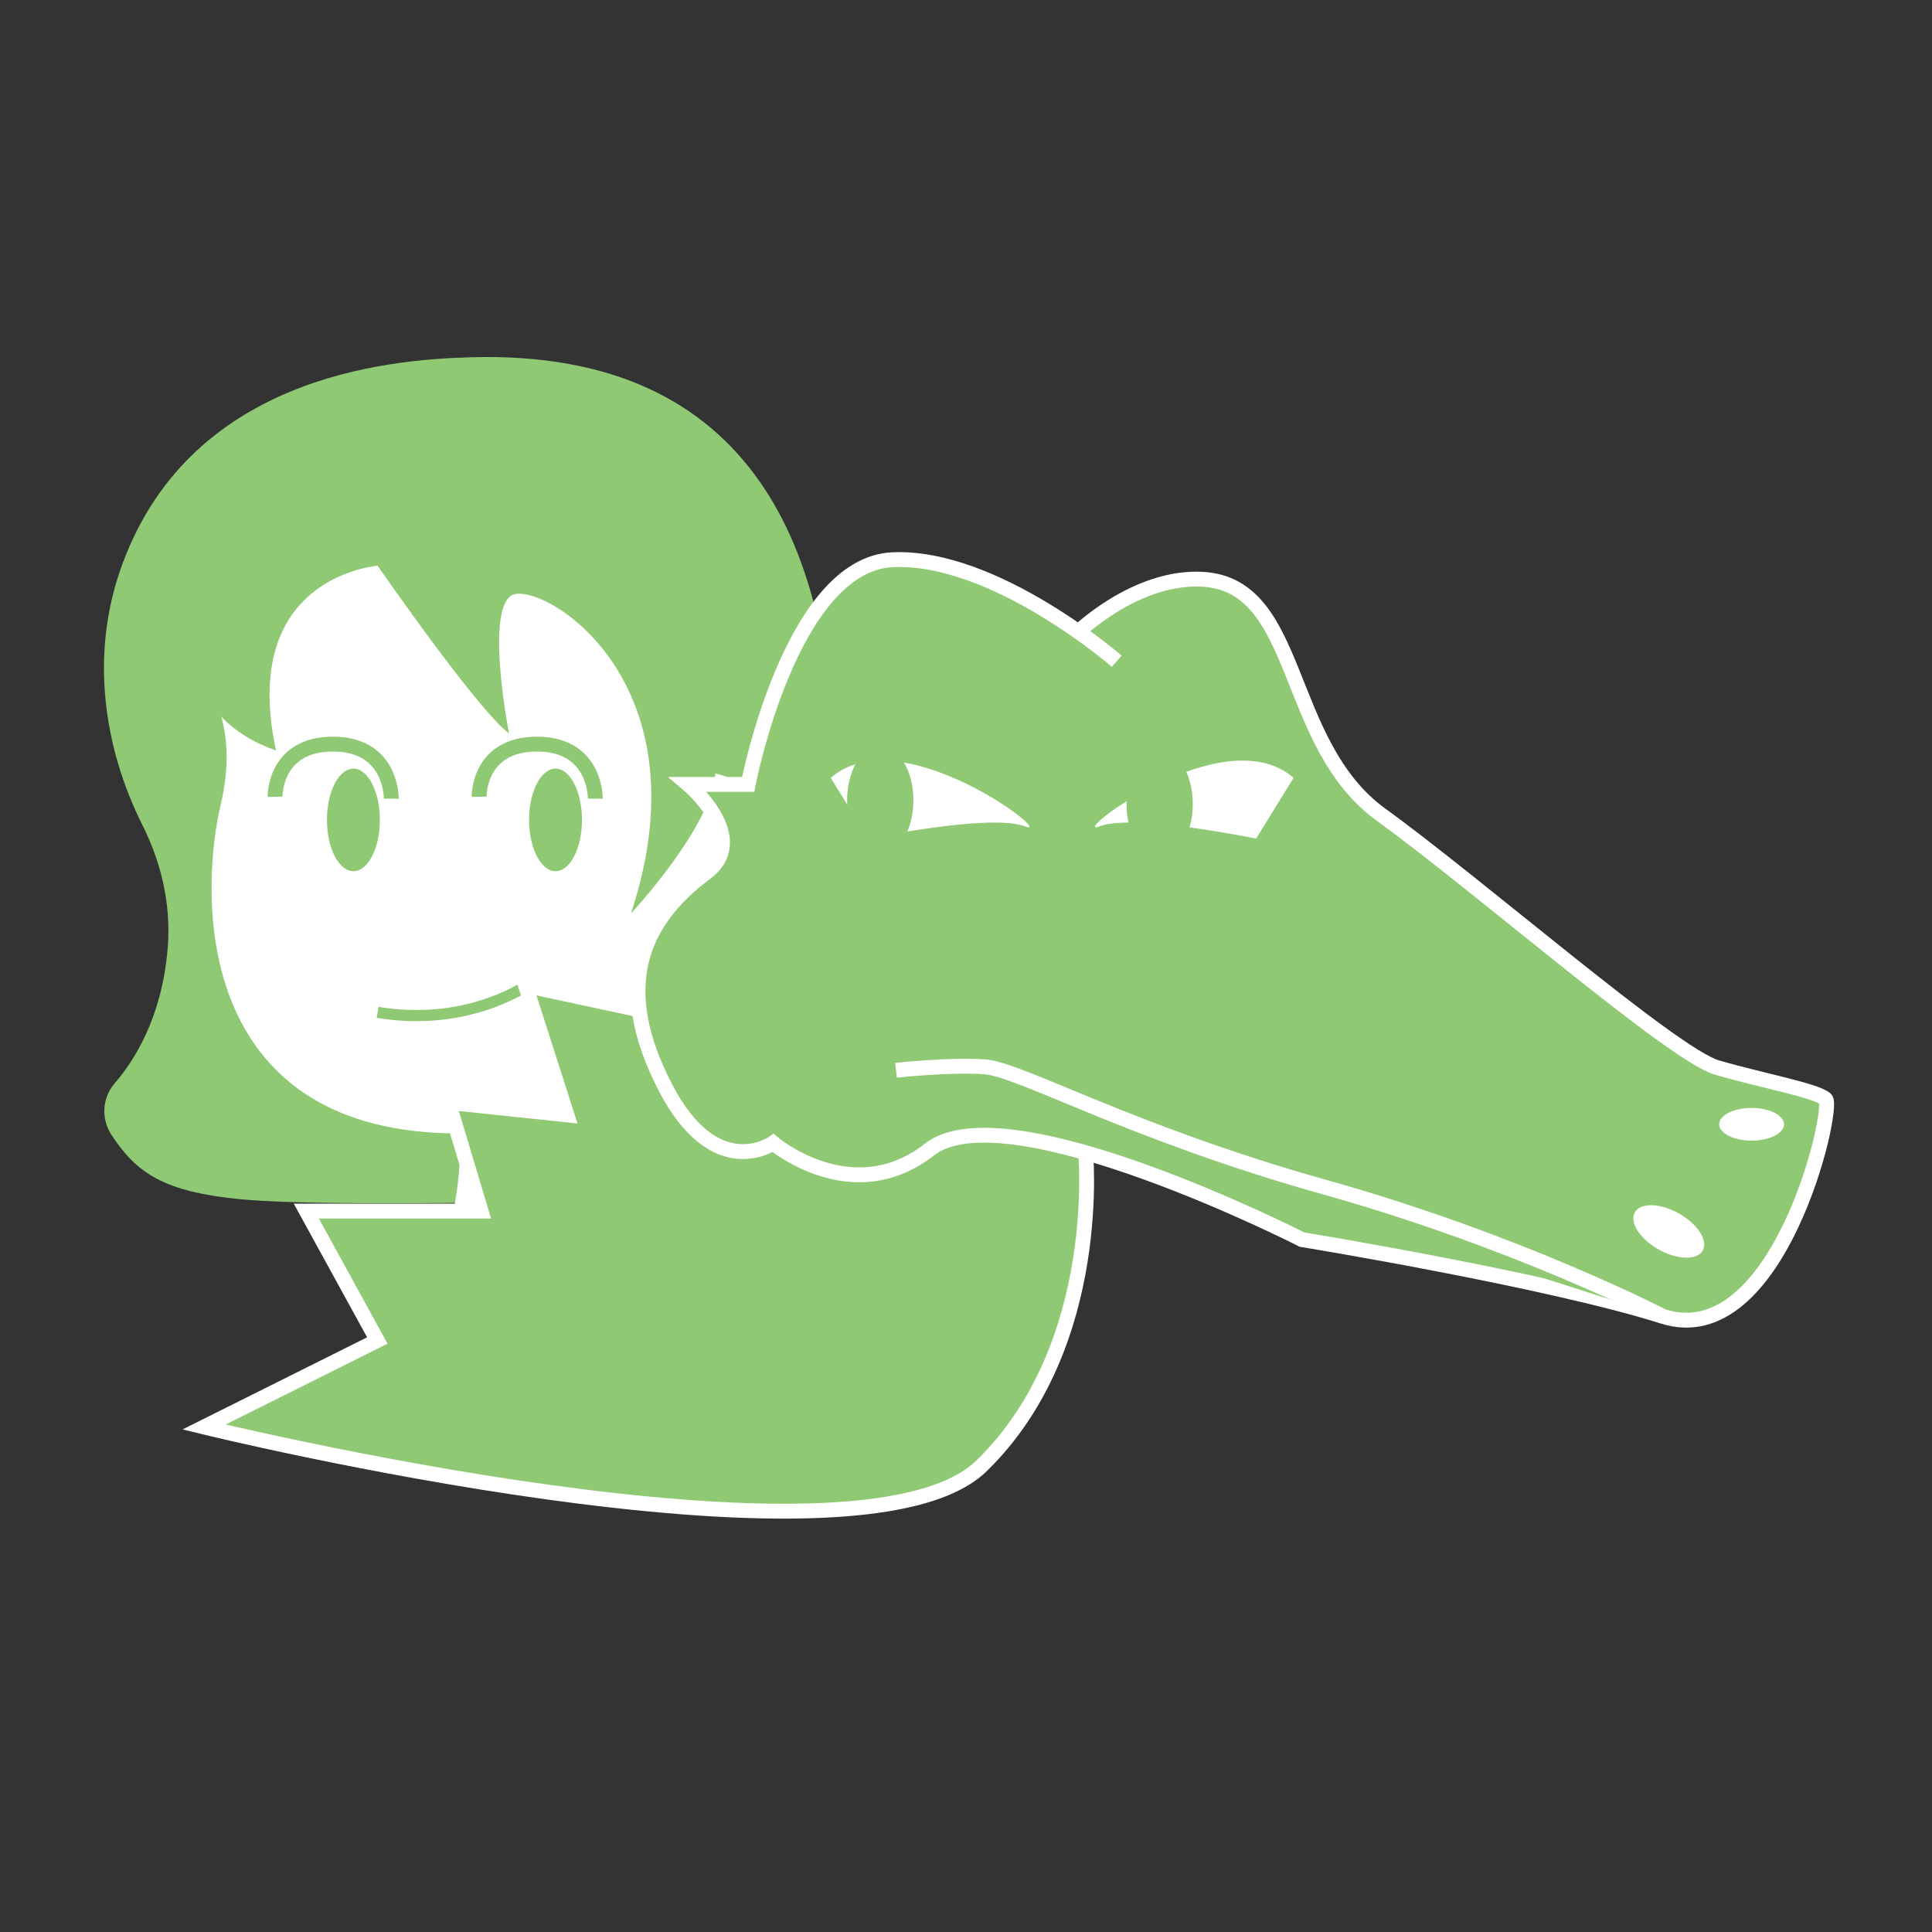
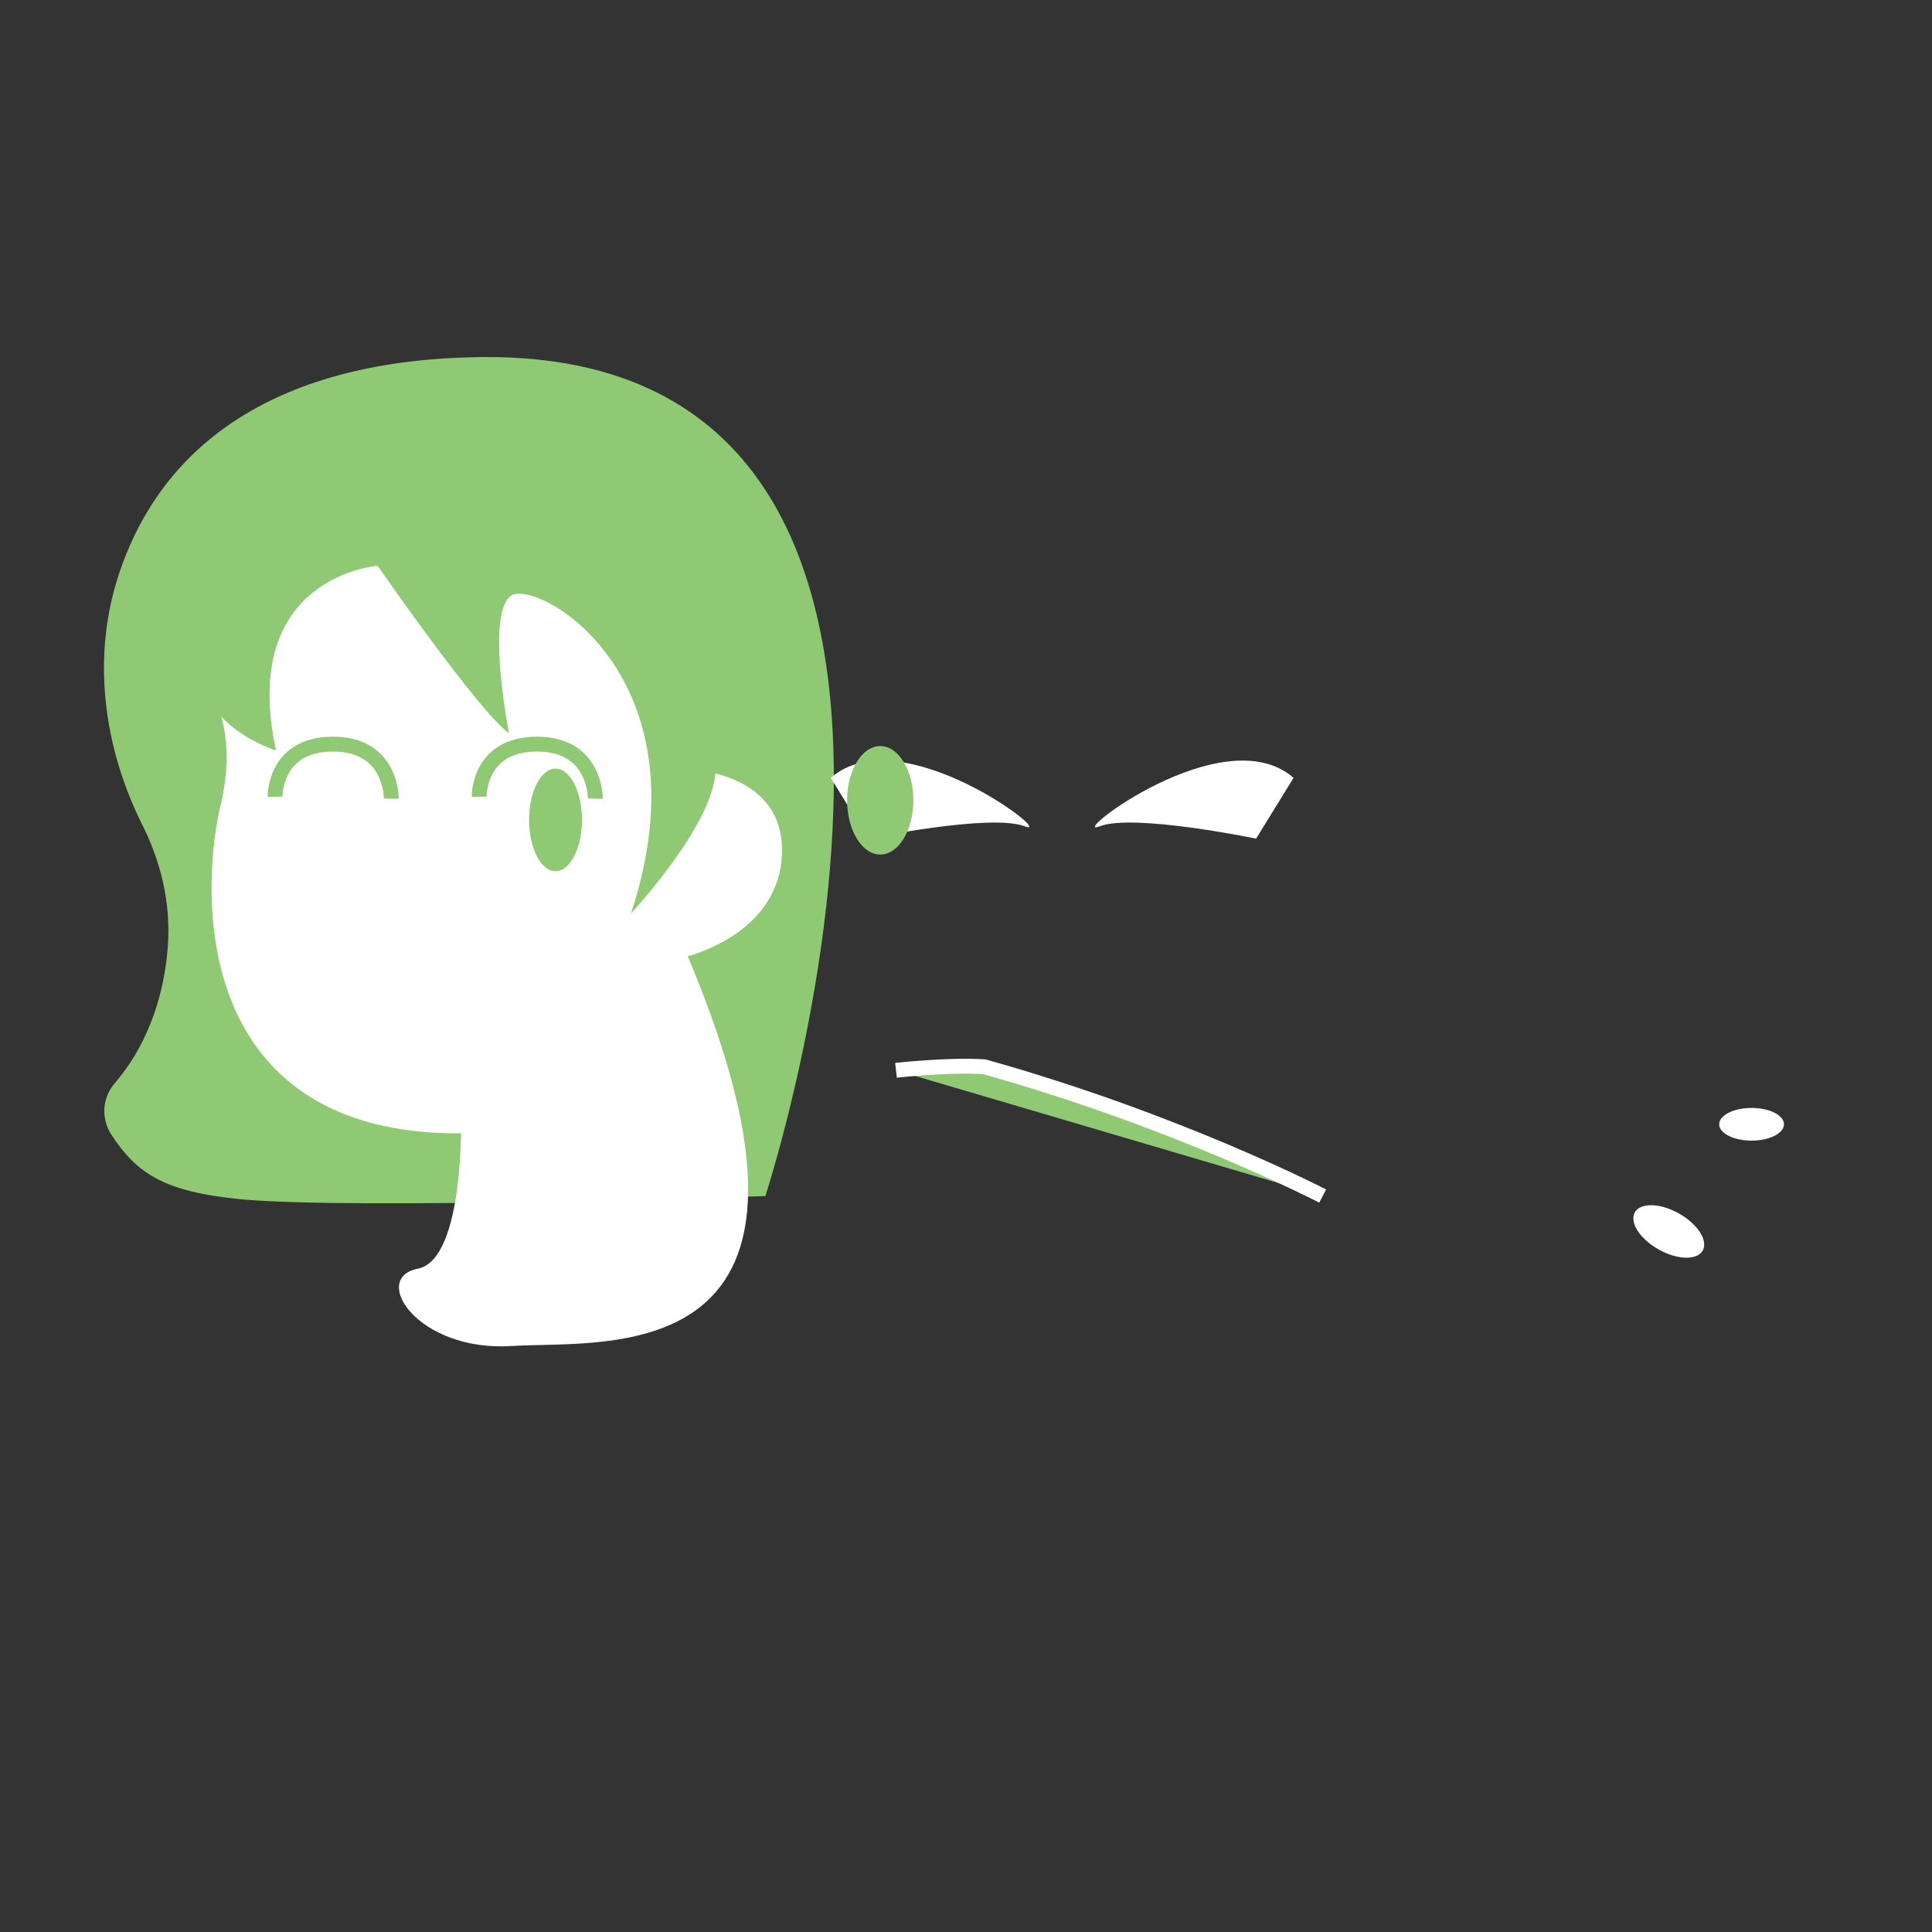
<svg xmlns="http://www.w3.org/2000/svg" version="1.1" id="Calque_1" x="0px" y="0px" viewBox="0 0 130 130" style="enable-background:new 0 0 130 130;" xml:space="preserve">
  <rect x="0" y="0" width="130" height="130" fill="#333333" stroke="none" />
  <style type="text/css">
	.st0{fill:#8FC973;}
	.st1{fill:#FFFFFF;stroke:#FFFFFF;stroke-miterlimit:10;}
	.st2{fill:none;stroke:#8FC973;stroke-miterlimit:10;}
	.st3{fill:#FFFFFF;}
	.st4{fill:none;stroke:#8FC973;stroke-width:0.75;stroke-miterlimit:10;}
	.st5{fill:#8FC973;stroke:#FFFFFF;stroke-miterlimit:10;}
</style>
  <g>
    <path class="st0" d="M31.65,24.04c-5.6,0.16-19.11,1.31-23.59,14.41c-1.92,5.63-1.14,11.76,1.53,17.08c1.07,2.14,1.97,5,1.69,8.32   c-0.39,4.6-2.23,7.5-3.56,9.04c-0.84,0.97-0.93,2.36-0.24,3.44c1.71,2.63,3.56,3.86,8.68,4.36c7.48,0.73,35.34-0.21,35.34-0.21   S70.4,22.9,31.65,24.04z" />
    <path class="st1" d="M14.91,46.7c0,0.31,1.56,2.81,0.42,7.59S13.14,73.88,27.9,75.6c15.18,1.76,17.88-11.64,17.88-11.64   s6.34-1.35,6.34-6.76s-7.17-4.99-7.17-4.99s4.99-19.85-13.82-19.85S14.91,46.7,14.91,46.7z" />
    <path class="st0" d="M48.15,51.74c0,3.64-5.69,9.72-5.69,9.72c5.3-16.06-6.42-22.61-8.1-21.36c-1.68,1.25-0.11,9.25-0.11,9.25   c-2.11-1.56-8.84-11.28-8.84-11.28s-9.37,0.68-6.84,12.42c0,0-5.05-1.46-5.37-6.03c0,0-1.77-18.4,22.09-16.47   S48.15,51.74,48.15,51.74z" />
    <g>
      <path class="st2" d="M32.24,53.61c0,0-0.08-3.54,3.9-3.54s3.92,3.67,3.92,3.67" />
      <ellipse class="st0" cx="37.38" cy="55.17" rx="1.78" ry="3.45" />
    </g>
    <g>
      <path class="st2" d="M18.51,53.61c0,0-0.08-3.54,3.9-3.54s3.92,3.67,3.92,3.67" />
-       <ellipse class="st0" cx="23.78" cy="55.17" rx="1.78" ry="3.45" />
    </g>
    <path class="st3" d="M31.02,74.87c0,0,0.31,9.87-2.91,10.5s0,5.61,6.34,5.2s23.8,1.97,11.75-26.4" />
-     <path class="st4" d="M25.41,68.12c1.77,0.29,4.6,0.46,7.69-0.67c0.81-0.3,1.52-0.64,2.15-1" />
  </g>
-   <path class="st5" d="M43.57,68.07l-8.21-1.76l2.79,8.71l-7.97-0.84l2.19,7.31H20.61l4.78,8.71l-11.66,5.82  c0,0,43.95,10.77,52.32,2.61s6.98-21.37,6.98-21.37" />
-   <path class="st5" d="M72.4,42.66c0,0,3.99-3.95,8.54-3.68c6.67,0.39,5.37,11.05,11.99,15.84s19.61,16.13,22.59,17.01  c2.99,0.87,6.67,1.54,7.32,2.12c0.65,0.58-3.15,17.1-10.94,14.63s-24.29-5.17-24.29-5.17s-19.87-10.13-25.07-6.06  s-10.52-0.44-10.52-0.44s-3.9,2.76-7.27-3.78c-3.38-6.54-1.82-11,2.73-14.39c3.12-2.33-1.17-5.96-1.17-5.96h4.03  c0,0,2.86-14.83,9.74-15.12c6.88-0.29,15.06,6.83,15.06,6.83" />
-   <path class="st5" d="M60.29,72.02c0,0,3.52-0.4,5.94-0.24c2.41,0.16,9.84,4.44,22.9,8.1c13.07,3.66,22.77,8.7,22.77,8.7" />
+   <path class="st5" d="M60.29,72.02c0,0,3.52-0.4,5.94-0.24c13.07,3.66,22.77,8.7,22.77,8.7" />
  <ellipse transform="matrix(0.49 -0.872 0.872 0.49 -15.058 140.138)" class="st3" cx="112.29" cy="82.94" rx="1.39" ry="2.62" />
  <ellipse class="st3" cx="117.86" cy="75.65" rx="2.18" ry="1.1" />
  <path class="st3" d="M87.04,52.34l-2.52,4.09c0,0-8.24-1.71-10.53-0.83C71.71,56.48,82.32,48.21,87.04,52.34z" />
  <path class="st3" d="M55.9,52.34l2.52,4.09c0,0,8.24-1.71,10.53-0.83S60.62,48.21,55.9,52.34z" />
  <ellipse class="st0" cx="59.23" cy="53.85" rx="2.23" ry="3.65" />
-   <ellipse class="st0" cx="78.03" cy="54.1" rx="2.23" ry="3.65" />
</svg>